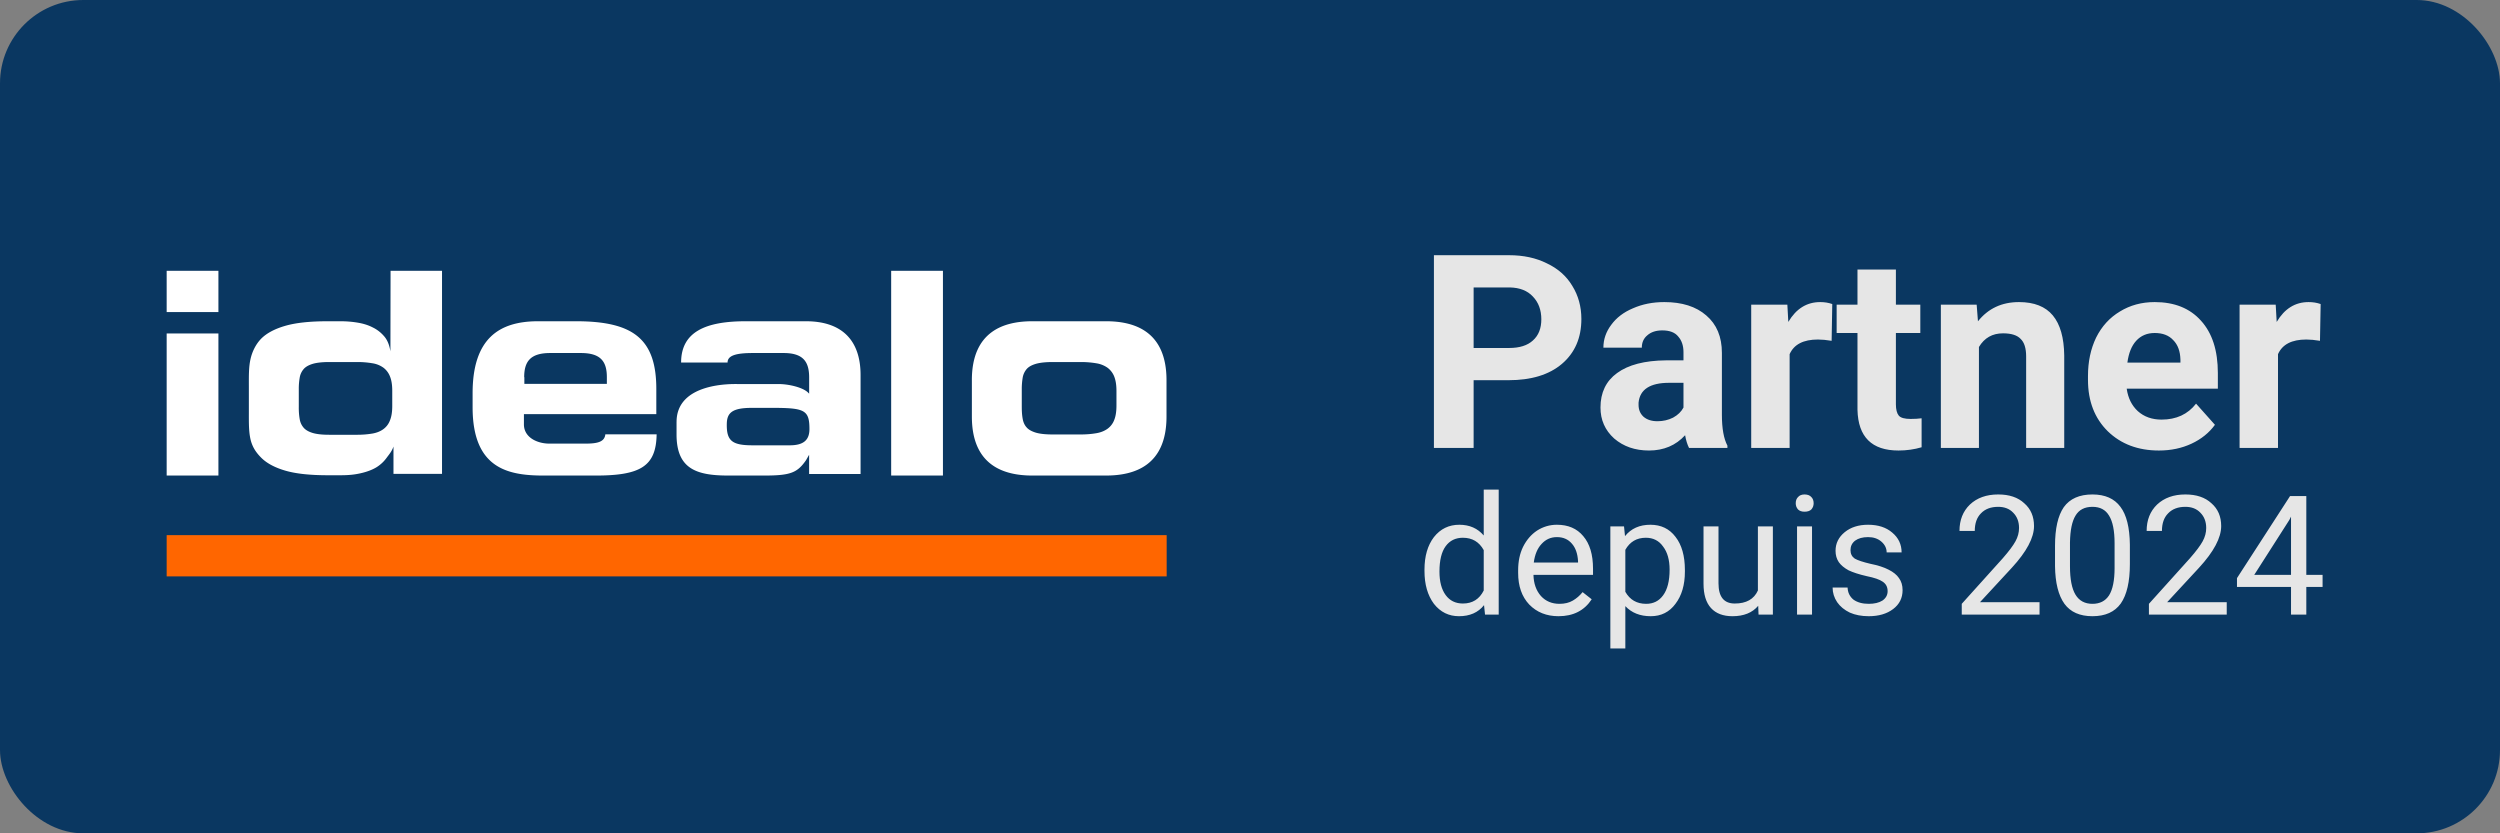
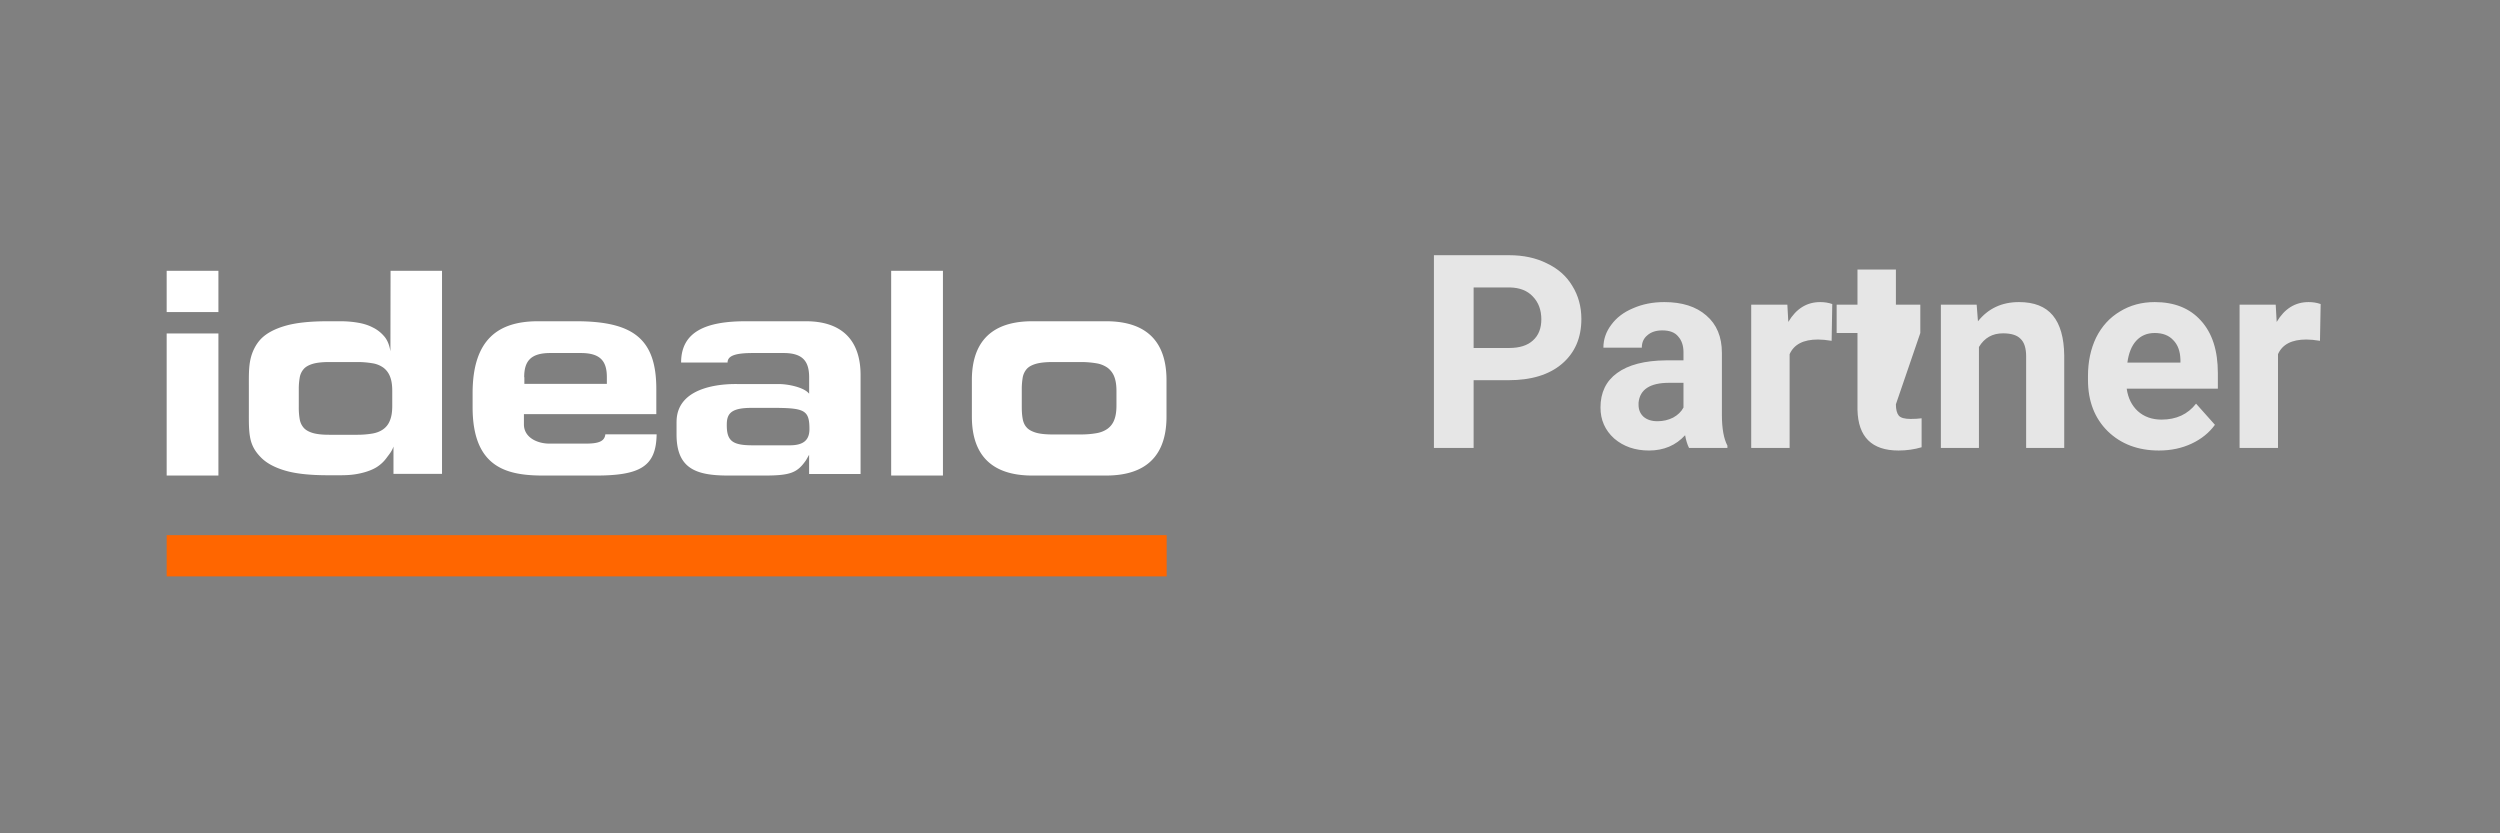
<svg xmlns="http://www.w3.org/2000/svg" fill="none" width="150" viewBox="0 0 120 40" height="50">
  <rect x="0" y="0" width="120" height="40" fill="#808080" stroke="none" />
  <g>
-     <rect rx="4" fill="#0a3761" width="120" height="40" />
    <path fill="#ffffff" d="M10.484 13H8v1.98h2.484V13Zm0 3.007H8v6.82h2.484v-6.82Z" />
    <path fill="#ffffff" clip-rule="evenodd" d="M11.945 18.515c0-.462-.007-.88.074-1.254.08-.374.255-.734.518-1.005.263-.264.65-.47 1.154-.616.504-.147 1.184-.22 2.04-.22h.612c.279 0 .556.022.819.066.27.044.512.117.738.235.226.11.409.264.562.447.147.183.233.418.278.697L18.747 13h2.47v9.746h-2.33v-1.313c-.074.228-.206.374-.33.543a1.726 1.726 0 0 1-.49.455c-.204.124-.466.22-.76.286-.291.066-.569.095-.97.095h-.6c-.855 0-1.534-.073-2.038-.22-.504-.147-.892-.352-1.162-.623-.263-.264-.438-.536-.519-.91-.08-.374-.073-.792-.073-1.254v-1.29Zm2.396 1.048c0 .206.015.389.045.558.029.168.095.3.19.41.095.11.24.191.43.25.19.058.454.088.797.088h1.352c.242 0 .484-.019.723-.059.212-.037.387-.11.526-.213a.907.907 0 0 0 .314-.418c.073-.176.11-.403.11-.689v-.733c0-.286-.037-.514-.11-.69a.96.96 0 0 0-.314-.418 1.223 1.223 0 0 0-.526-.212c-.24-.04-.481-.06-.723-.059h-1.352c-.336 0-.6.03-.796.088-.19.059-.337.14-.431.25a.825.825 0 0 0-.19.41c-.031.184-.046.37-.044.557v.88Zm14.715 1.284c-.037.374-.395.447-.972.447h-1.71c-.584 0-1.226-.293-1.226-.924v-.491h6.355v-1.21c0-2.391-1.096-3.249-3.85-3.249h-1.827c-1.877 0-3.141.836-3.141 3.454v.675c0 2.955 1.71 3.278 3.427 3.278h2.469c2.148 0 2.915-.433 2.937-1.98h-2.463.001Zm-3.895-2.743c0-.755.3-1.159 1.25-1.159h1.47c.942 0 1.248.396 1.248 1.159v.323h-3.96v-.323h-.008Zm7.314 2.149c0-1.907 2.703-1.819 2.937-1.819h1.958c.504 0 1.19.169 1.425.418l.044.044v-.777c0-.756-.285-1.174-1.228-1.174h-1.468c-.79 0-1.22.11-1.22.455h-2.23c0-1.481 1.191-1.98 3.099-1.98h2.893c1.724 0 2.622.91 2.622 2.581v4.752h-2.47v-.924l-.146.257c-.416.601-.737.74-1.994.74h-1.739c-1.534 0-2.484-.322-2.484-1.972v-.601Zm5.436 1.122c.68 0 .942-.272.942-.778 0-.88-.219-1.004-1.549-1.019h-1.183c-.987-.007-1.227.242-1.235.77-.015.807.248 1.027 1.235 1.027h1.79Zm4.865 1.452h2.485V13h-2.485v9.827Zm3.873-4.576c0-2.354 1.541-2.831 2.9-2.831h3.543c1.36 0 2.9.477 2.9 2.83v1.746c0 2.354-1.54 2.83-2.9 2.83H49.55c-1.359 0-2.9-.476-2.9-2.83v-1.745Zm2.396 1.298c0 .205.014.396.044.557.03.169.095.308.19.41.094.11.248.191.438.25.197.059.468.088.811.088h1.352c.277 0 .518-.022.737-.059.22-.036.395-.11.541-.212a.915.915 0 0 0 .322-.418c.073-.176.11-.411.11-.697v-.704c0-.286-.037-.513-.11-.697a.975.975 0 0 0-.322-.418 1.289 1.289 0 0 0-.54-.212 4.426 4.426 0 0 0-.739-.059h-1.35c-.344 0-.614.03-.812.088-.197.059-.343.14-.438.25a.854.854 0 0 0-.19.41c-.03.184-.045.37-.044.557v.866Z" fill-rule="evenodd" />
    <path fill="#F60" clip-rule="evenodd" d="M8 27.667h48v-1.98H8v1.98Z" fill-rule="evenodd" />
    <g fill="rgb(230,230,230)" font-size="13px" font-weight="bold" stroke="rgb(230,230,230)">
-       <path d="M70.734 18.25 L70.734 21.5 L68.828 21.5 L68.828 12.25 L72.438 12.25 Q73.469 12.25 74.25 12.641 Q75.047 13.016 75.469 13.719 Q75.906 14.422 75.906 15.312 Q75.906 16.672 74.969 17.469 Q74.047 18.25 72.406 18.25 L70.734 18.25 ZM70.734 16.703 L72.438 16.703 Q73.188 16.703 73.578 16.344 Q73.984 15.984 73.984 15.328 Q73.984 14.656 73.578 14.234 Q73.188 13.812 72.469 13.797 L70.734 13.797 L70.734 16.703 ZM81.073 21.5 Q80.948 21.25 80.885 20.891 Q80.213 21.625 79.151 21.625 Q78.151 21.625 77.479 21.047 Q76.823 20.453 76.823 19.562 Q76.823 18.484 77.62 17.906 Q78.432 17.312 79.963 17.297 L80.807 17.297 L80.807 16.906 Q80.807 16.438 80.557 16.156 Q80.323 15.859 79.791 15.859 Q79.338 15.859 79.073 16.094 Q78.807 16.312 78.807 16.688 L76.963 16.688 Q76.963 16.094 77.338 15.594 Q77.713 15.078 78.385 14.797 Q79.057 14.5 79.885 14.5 Q81.166 14.5 81.901 15.141 Q82.651 15.781 82.651 16.938 L82.651 19.906 Q82.651 20.891 82.916 21.391 L82.916 21.5 L81.073 21.5 ZM79.557 20.219 Q79.963 20.219 80.307 20.047 Q80.651 19.859 80.807 19.562 L80.807 18.375 L80.12 18.375 Q78.745 18.375 78.651 19.328 L78.651 19.438 Q78.651 19.781 78.885 20 Q79.135 20.219 79.557 20.219 ZM87.918 16.359 Q87.543 16.297 87.261 16.297 Q86.214 16.297 85.902 17 L85.902 21.5 L84.058 21.5 L84.058 14.625 L85.793 14.625 L85.839 15.453 Q86.402 14.5 87.371 14.5 Q87.683 14.5 87.949 14.594 L87.918 16.359 ZM91.003 12.938 L91.003 14.625 L92.175 14.625 L92.175 15.984 L91.003 15.984 L91.003 19.406 Q91.003 19.781 91.144 19.953 Q91.284 20.109 91.706 20.109 Q92.003 20.109 92.237 20.078 L92.237 21.469 Q91.706 21.625 91.128 21.625 Q89.206 21.625 89.159 19.672 L89.159 15.984 L88.159 15.984 L88.159 14.625 L89.159 14.625 L89.159 12.938 L91.003 12.938 ZM94.88 14.625 L94.942 15.422 Q95.677 14.5 96.911 14.5 Q98.005 14.5 98.536 15.141 Q99.067 15.781 99.083 17.062 L99.083 21.5 L97.255 21.5 L97.255 17.109 Q97.255 16.516 96.989 16.266 Q96.739 16 96.145 16 Q95.38 16 94.989 16.656 L94.989 21.5 L93.161 21.5 L93.161 14.625 L94.88 14.625 ZM103.629 21.625 Q102.129 21.625 101.176 20.703 Q100.223 19.766 100.223 18.234 L100.223 18.047 Q100.223 17.016 100.614 16.203 Q101.02 15.391 101.754 14.953 Q102.489 14.5 103.426 14.5 Q104.848 14.5 105.645 15.391 Q106.457 16.281 106.457 17.906 L106.457 18.656 L102.082 18.656 Q102.176 19.328 102.614 19.734 Q103.067 20.141 103.754 20.141 Q104.817 20.141 105.411 19.375 L106.317 20.391 Q105.895 20.969 105.192 21.297 Q104.489 21.625 103.629 21.625 ZM103.426 15.984 Q102.879 15.984 102.536 16.359 Q102.207 16.719 102.114 17.406 L104.661 17.406 L104.661 17.266 Q104.645 16.656 104.317 16.328 Q104.004 15.984 103.426 15.984 ZM111.359 16.359 Q110.984 16.297 110.703 16.297 Q109.656 16.297 109.344 17 L109.344 21.5 L107.5 21.5 L107.5 14.625 L109.234 14.625 L109.281 15.453 Q109.844 14.5 110.812 14.5 Q111.125 14.5 111.391 14.594 L111.359 16.359 Z" stroke="none" />
+       <path d="M70.734 18.25 L70.734 21.5 L68.828 21.5 L68.828 12.25 L72.438 12.25 Q73.469 12.25 74.25 12.641 Q75.047 13.016 75.469 13.719 Q75.906 14.422 75.906 15.312 Q75.906 16.672 74.969 17.469 Q74.047 18.25 72.406 18.25 L70.734 18.25 ZM70.734 16.703 L72.438 16.703 Q73.188 16.703 73.578 16.344 Q73.984 15.984 73.984 15.328 Q73.984 14.656 73.578 14.234 Q73.188 13.812 72.469 13.797 L70.734 13.797 L70.734 16.703 ZM81.073 21.5 Q80.948 21.25 80.885 20.891 Q80.213 21.625 79.151 21.625 Q78.151 21.625 77.479 21.047 Q76.823 20.453 76.823 19.562 Q76.823 18.484 77.62 17.906 Q78.432 17.312 79.963 17.297 L80.807 17.297 L80.807 16.906 Q80.807 16.438 80.557 16.156 Q80.323 15.859 79.791 15.859 Q79.338 15.859 79.073 16.094 Q78.807 16.312 78.807 16.688 L76.963 16.688 Q76.963 16.094 77.338 15.594 Q77.713 15.078 78.385 14.797 Q79.057 14.5 79.885 14.5 Q81.166 14.5 81.901 15.141 Q82.651 15.781 82.651 16.938 L82.651 19.906 Q82.651 20.891 82.916 21.391 L82.916 21.5 L81.073 21.5 ZM79.557 20.219 Q79.963 20.219 80.307 20.047 Q80.651 19.859 80.807 19.562 L80.807 18.375 L80.12 18.375 Q78.745 18.375 78.651 19.328 L78.651 19.438 Q78.651 19.781 78.885 20 Q79.135 20.219 79.557 20.219 ZM87.918 16.359 Q87.543 16.297 87.261 16.297 Q86.214 16.297 85.902 17 L85.902 21.5 L84.058 21.5 L84.058 14.625 L85.793 14.625 L85.839 15.453 Q86.402 14.5 87.371 14.5 Q87.683 14.5 87.949 14.594 L87.918 16.359 ZM91.003 12.938 L91.003 14.625 L92.175 14.625 L92.175 15.984 L91.003 19.406 Q91.003 19.781 91.144 19.953 Q91.284 20.109 91.706 20.109 Q92.003 20.109 92.237 20.078 L92.237 21.469 Q91.706 21.625 91.128 21.625 Q89.206 21.625 89.159 19.672 L89.159 15.984 L88.159 15.984 L88.159 14.625 L89.159 14.625 L89.159 12.938 L91.003 12.938 ZM94.88 14.625 L94.942 15.422 Q95.677 14.5 96.911 14.5 Q98.005 14.5 98.536 15.141 Q99.067 15.781 99.083 17.062 L99.083 21.5 L97.255 21.5 L97.255 17.109 Q97.255 16.516 96.989 16.266 Q96.739 16 96.145 16 Q95.38 16 94.989 16.656 L94.989 21.5 L93.161 21.5 L93.161 14.625 L94.88 14.625 ZM103.629 21.625 Q102.129 21.625 101.176 20.703 Q100.223 19.766 100.223 18.234 L100.223 18.047 Q100.223 17.016 100.614 16.203 Q101.02 15.391 101.754 14.953 Q102.489 14.5 103.426 14.5 Q104.848 14.5 105.645 15.391 Q106.457 16.281 106.457 17.906 L106.457 18.656 L102.082 18.656 Q102.176 19.328 102.614 19.734 Q103.067 20.141 103.754 20.141 Q104.817 20.141 105.411 19.375 L106.317 20.391 Q105.895 20.969 105.192 21.297 Q104.489 21.625 103.629 21.625 ZM103.426 15.984 Q102.879 15.984 102.536 16.359 Q102.207 16.719 102.114 17.406 L104.661 17.406 L104.661 17.266 Q104.645 16.656 104.317 16.328 Q104.004 15.984 103.426 15.984 ZM111.359 16.359 Q110.984 16.297 110.703 16.297 Q109.656 16.297 109.344 17 L109.344 21.5 L107.5 21.5 L107.5 14.625 L109.234 14.625 L109.281 15.453 Q109.844 14.5 110.812 14.5 Q111.125 14.5 111.391 14.594 L111.359 16.359 Z" stroke="none" />
    </g>
    <g fill="rgb(230,230,230)" font-size="8px" stroke="rgb(230,230,230)">
-       <path d="M68.375 27.344 Q68.375 26.375 68.828 25.781 Q69.297 25.188 70.047 25.188 Q70.781 25.188 71.219 25.703 L71.219 23.5 L71.938 23.5 L71.938 29.5 L71.281 29.5 L71.234 29.047 Q70.812 29.578 70.031 29.578 Q69.297 29.578 68.828 28.984 Q68.375 28.375 68.375 27.406 L68.375 27.344 ZM69.094 27.438 Q69.094 28.156 69.391 28.562 Q69.688 28.969 70.219 28.969 Q70.906 28.969 71.219 28.344 L71.219 26.406 Q70.891 25.812 70.219 25.812 Q69.688 25.812 69.391 26.219 Q69.094 26.625 69.094 27.438 ZM74.809 29.578 Q73.949 29.578 73.402 29.016 Q72.871 28.453 72.871 27.5 L72.871 27.375 Q72.871 26.734 73.106 26.25 Q73.356 25.75 73.777 25.469 Q74.215 25.188 74.731 25.188 Q75.543 25.188 75.996 25.734 Q76.465 26.281 76.465 27.297 L76.465 27.594 L73.606 27.594 Q73.621 28.219 73.965 28.609 Q74.309 28.984 74.856 28.984 Q75.231 28.984 75.496 28.828 Q75.762 28.672 75.965 28.422 L76.402 28.766 Q75.871 29.578 74.809 29.578 ZM74.731 25.781 Q74.293 25.781 73.996 26.109 Q73.699 26.422 73.621 27 L75.746 27 L75.746 26.938 Q75.715 26.391 75.449 26.094 Q75.184 25.781 74.731 25.781 ZM80.875 27.438 Q80.875 28.391 80.422 28.984 Q79.984 29.578 79.234 29.578 Q78.469 29.578 78.016 29.094 L78.016 31.125 L77.297 31.125 L77.297 25.266 L77.953 25.266 L78 25.734 Q78.438 25.188 79.219 25.188 Q79.984 25.188 80.422 25.766 Q80.875 26.344 80.875 27.359 L80.875 27.438 ZM80.141 27.344 Q80.141 26.641 79.828 26.234 Q79.531 25.812 79 25.812 Q78.344 25.812 78.016 26.391 L78.016 28.406 Q78.344 28.984 79.016 28.984 Q79.531 28.984 79.828 28.578 Q80.141 28.156 80.141 27.344 ZM84.394 29.078 Q83.973 29.578 83.16 29.578 Q82.488 29.578 82.129 29.188 Q81.769 28.797 81.769 28.016 L81.769 25.266 L82.488 25.266 L82.488 28 Q82.488 28.969 83.269 28.969 Q84.098 28.969 84.379 28.344 L84.379 25.266 L85.098 25.266 L85.098 29.5 L84.41 29.5 L84.394 29.078 ZM86.977 29.5 L86.258 29.5 L86.258 25.266 L86.977 25.266 L86.977 29.5 ZM86.195 24.156 Q86.195 23.969 86.305 23.859 Q86.414 23.734 86.617 23.734 Q86.836 23.734 86.945 23.859 Q87.055 23.969 87.055 24.156 Q87.055 24.328 86.945 24.453 Q86.836 24.562 86.617 24.562 Q86.414 24.562 86.305 24.453 Q86.195 24.328 86.195 24.156 ZM90.606 28.375 Q90.606 28.078 90.371 27.922 Q90.152 27.766 89.606 27.656 Q89.059 27.531 88.731 27.375 Q88.418 27.203 88.262 26.984 Q88.106 26.75 88.106 26.438 Q88.106 25.906 88.543 25.547 Q88.981 25.188 89.668 25.188 Q90.387 25.188 90.824 25.562 Q91.277 25.938 91.277 26.516 L90.559 26.516 Q90.559 26.219 90.309 26 Q90.059 25.781 89.668 25.781 Q89.277 25.781 89.043 25.953 Q88.824 26.125 88.824 26.406 Q88.824 26.672 89.027 26.812 Q89.246 26.938 89.777 27.062 Q90.324 27.172 90.652 27.344 Q90.996 27.516 91.152 27.75 Q91.324 27.984 91.324 28.328 Q91.324 28.891 90.871 29.234 Q90.418 29.578 89.699 29.578 Q89.184 29.578 88.793 29.406 Q88.402 29.219 88.184 28.906 Q87.965 28.578 87.965 28.203 L88.684 28.203 Q88.699 28.562 88.965 28.781 Q89.246 28.984 89.699 28.984 Q90.106 28.984 90.356 28.828 Q90.606 28.656 90.606 28.375 ZM97.898 29.5 L94.164 29.5 L94.164 28.984 L96.133 26.797 Q96.57 26.297 96.742 25.984 Q96.914 25.672 96.914 25.344 Q96.914 24.891 96.633 24.609 Q96.367 24.328 95.914 24.328 Q95.383 24.328 95.086 24.641 Q94.789 24.938 94.789 25.484 L94.055 25.484 Q94.055 24.703 94.555 24.219 Q95.07 23.734 95.914 23.734 Q96.711 23.734 97.164 24.156 Q97.633 24.562 97.633 25.25 Q97.633 26.094 96.57 27.25 L95.039 28.906 L97.898 28.906 L97.898 29.5 ZM102.234 27.078 Q102.234 28.344 101.797 28.969 Q101.359 29.578 100.438 29.578 Q99.531 29.578 99.094 28.984 Q98.656 28.375 98.641 27.172 L98.641 26.203 Q98.641 24.953 99.062 24.344 Q99.5 23.734 100.438 23.734 Q101.344 23.734 101.781 24.328 Q102.219 24.906 102.234 26.141 L102.234 27.078 ZM101.5 26.078 Q101.5 25.172 101.234 24.75 Q100.984 24.328 100.438 24.328 Q99.875 24.328 99.625 24.75 Q99.375 25.156 99.359 26.031 L99.359 27.188 Q99.359 28.109 99.625 28.547 Q99.891 28.984 100.438 28.984 Q100.969 28.984 101.234 28.578 Q101.5 28.156 101.5 27.266 L101.5 26.078 ZM106.883 29.5 L103.148 29.5 L103.148 28.984 L105.117 26.797 Q105.555 26.297 105.727 25.984 Q105.898 25.672 105.898 25.344 Q105.898 24.891 105.617 24.609 Q105.352 24.328 104.898 24.328 Q104.367 24.328 104.07 24.641 Q103.773 24.938 103.773 25.484 L103.039 25.484 Q103.039 24.703 103.539 24.219 Q104.055 23.734 104.898 23.734 Q105.695 23.734 106.148 24.156 Q106.617 24.562 106.617 25.25 Q106.617 26.094 105.555 27.25 L104.023 28.906 L106.883 28.906 L106.883 29.5 ZM110.703 27.594 L111.484 27.594 L111.484 28.172 L110.703 28.172 L110.703 29.5 L109.969 29.5 L109.969 28.172 L107.375 28.172 L107.375 27.75 L109.922 23.812 L110.703 23.812 L110.703 27.594 ZM108.203 27.594 L109.969 27.594 L109.969 24.797 L109.891 24.953 L108.203 27.594 Z" stroke="none" />
-     </g>
+       </g>
  </g>
</svg>